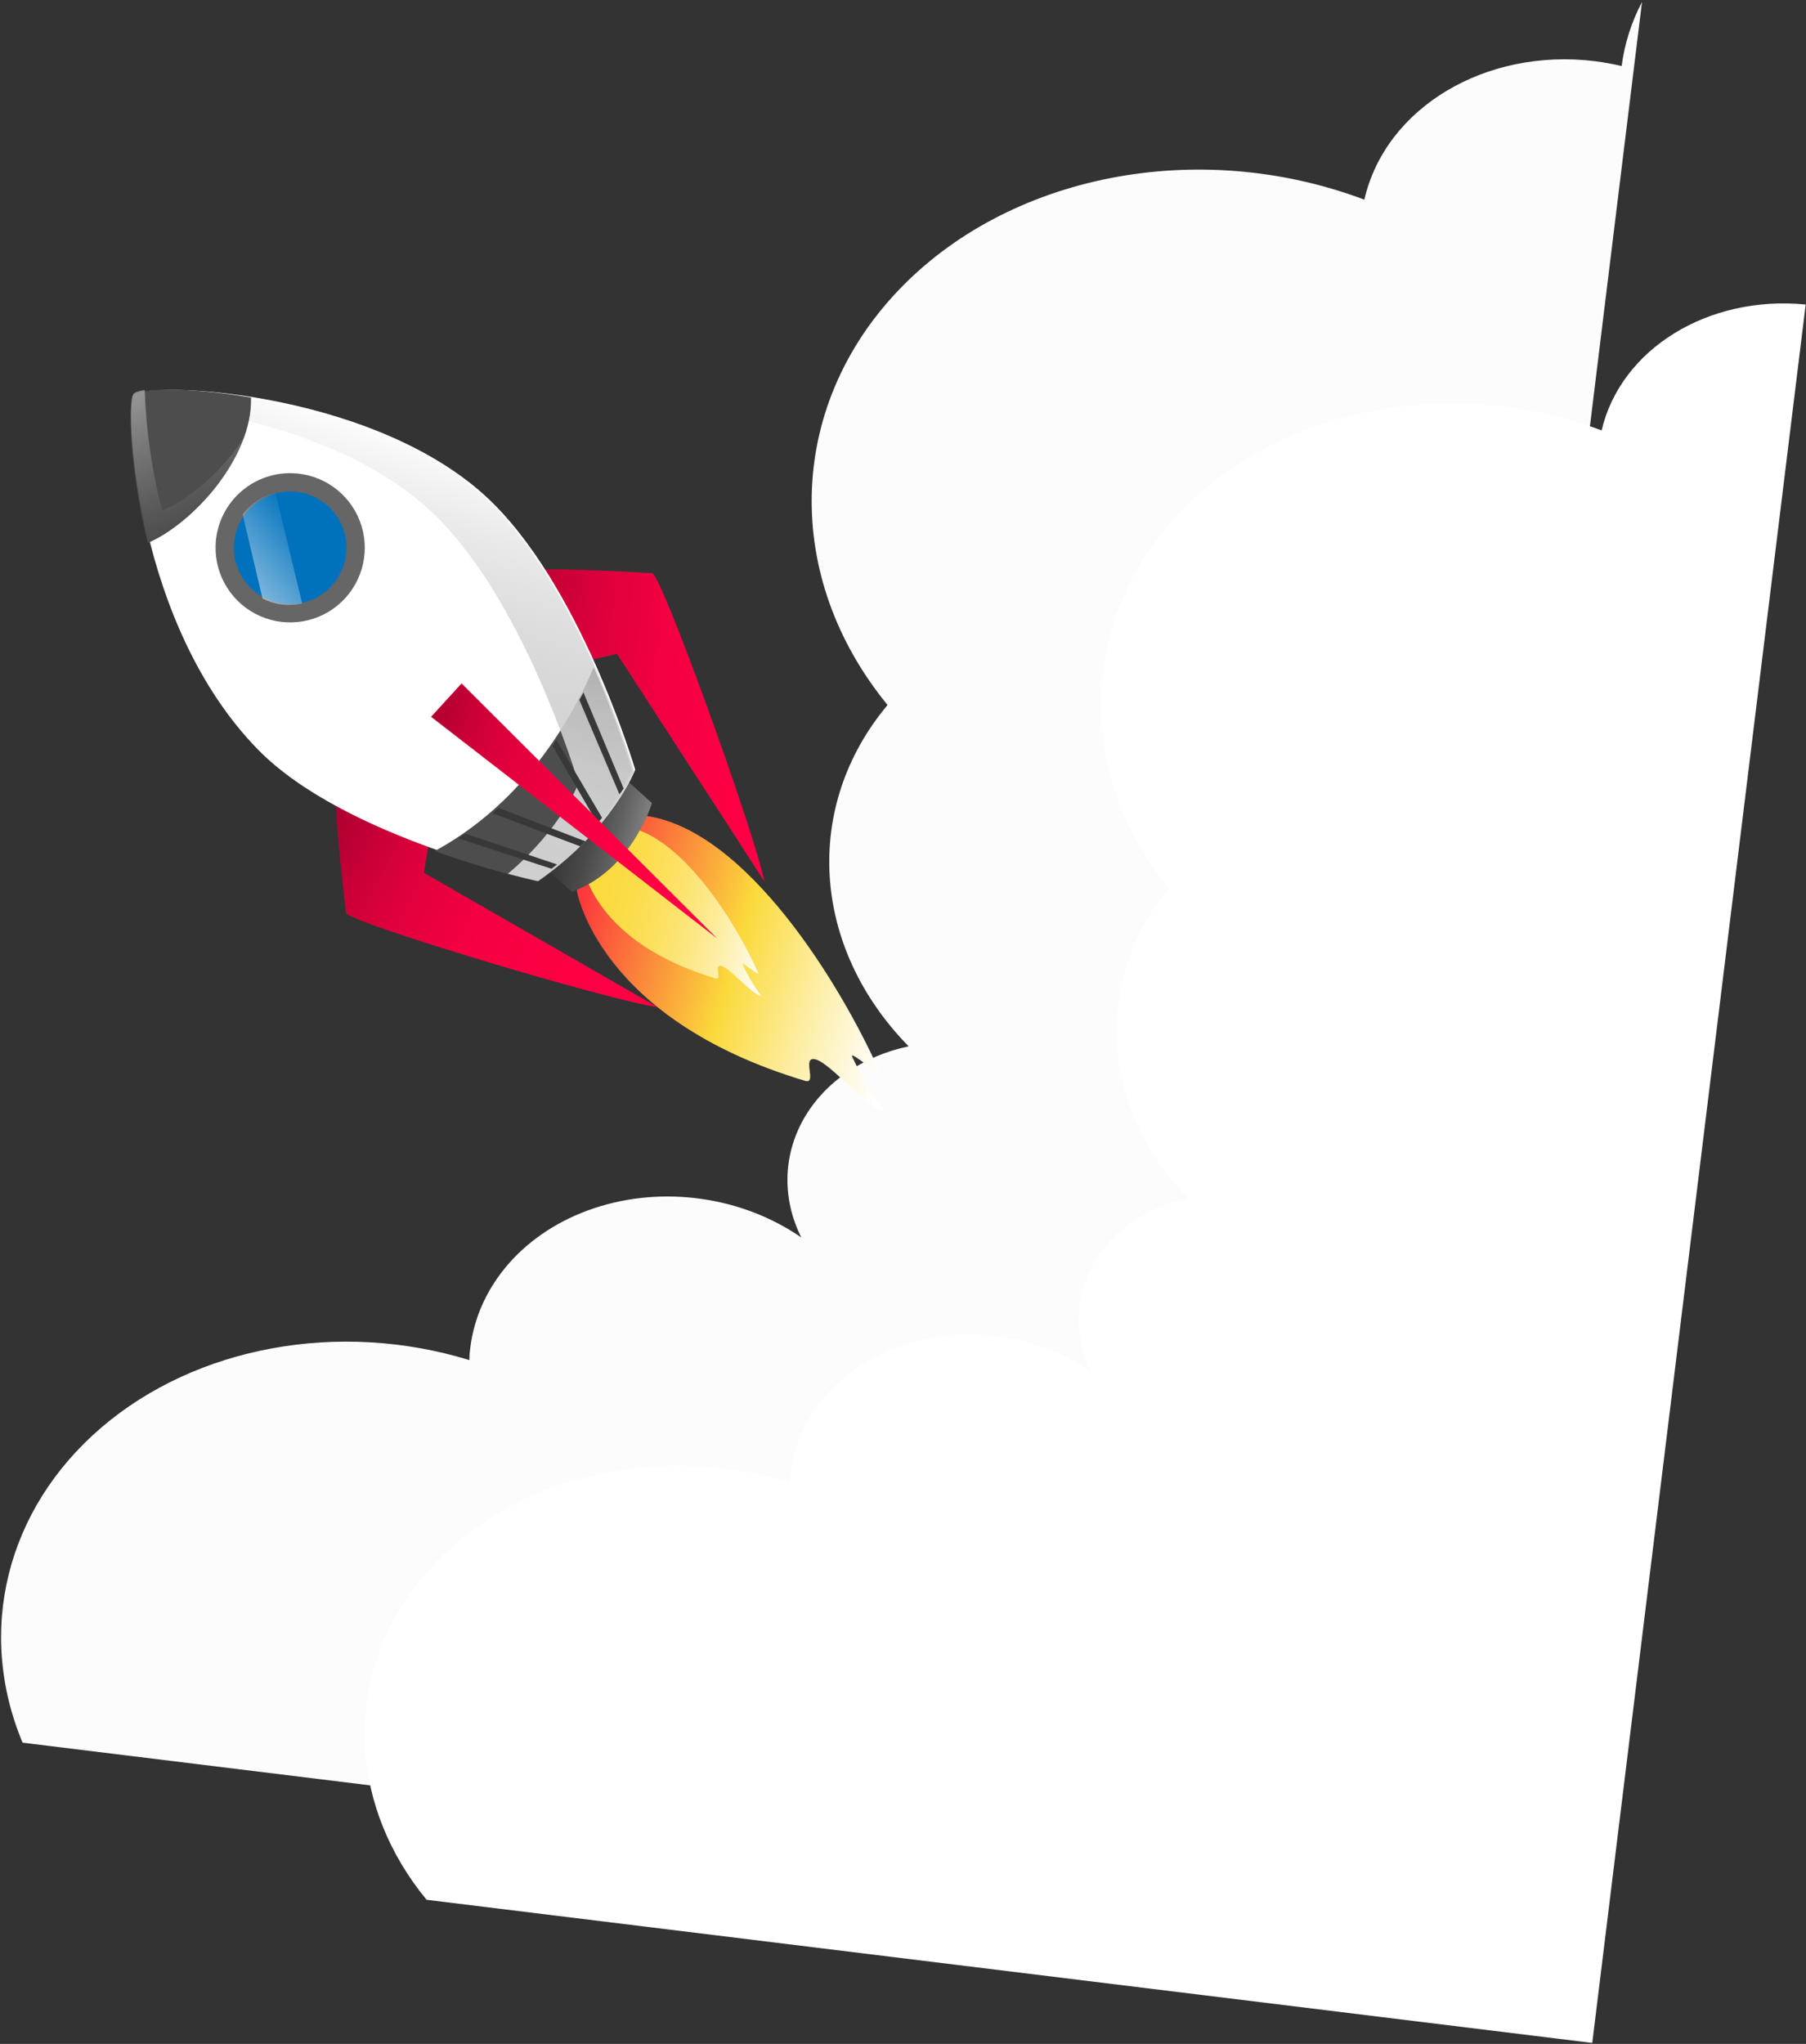
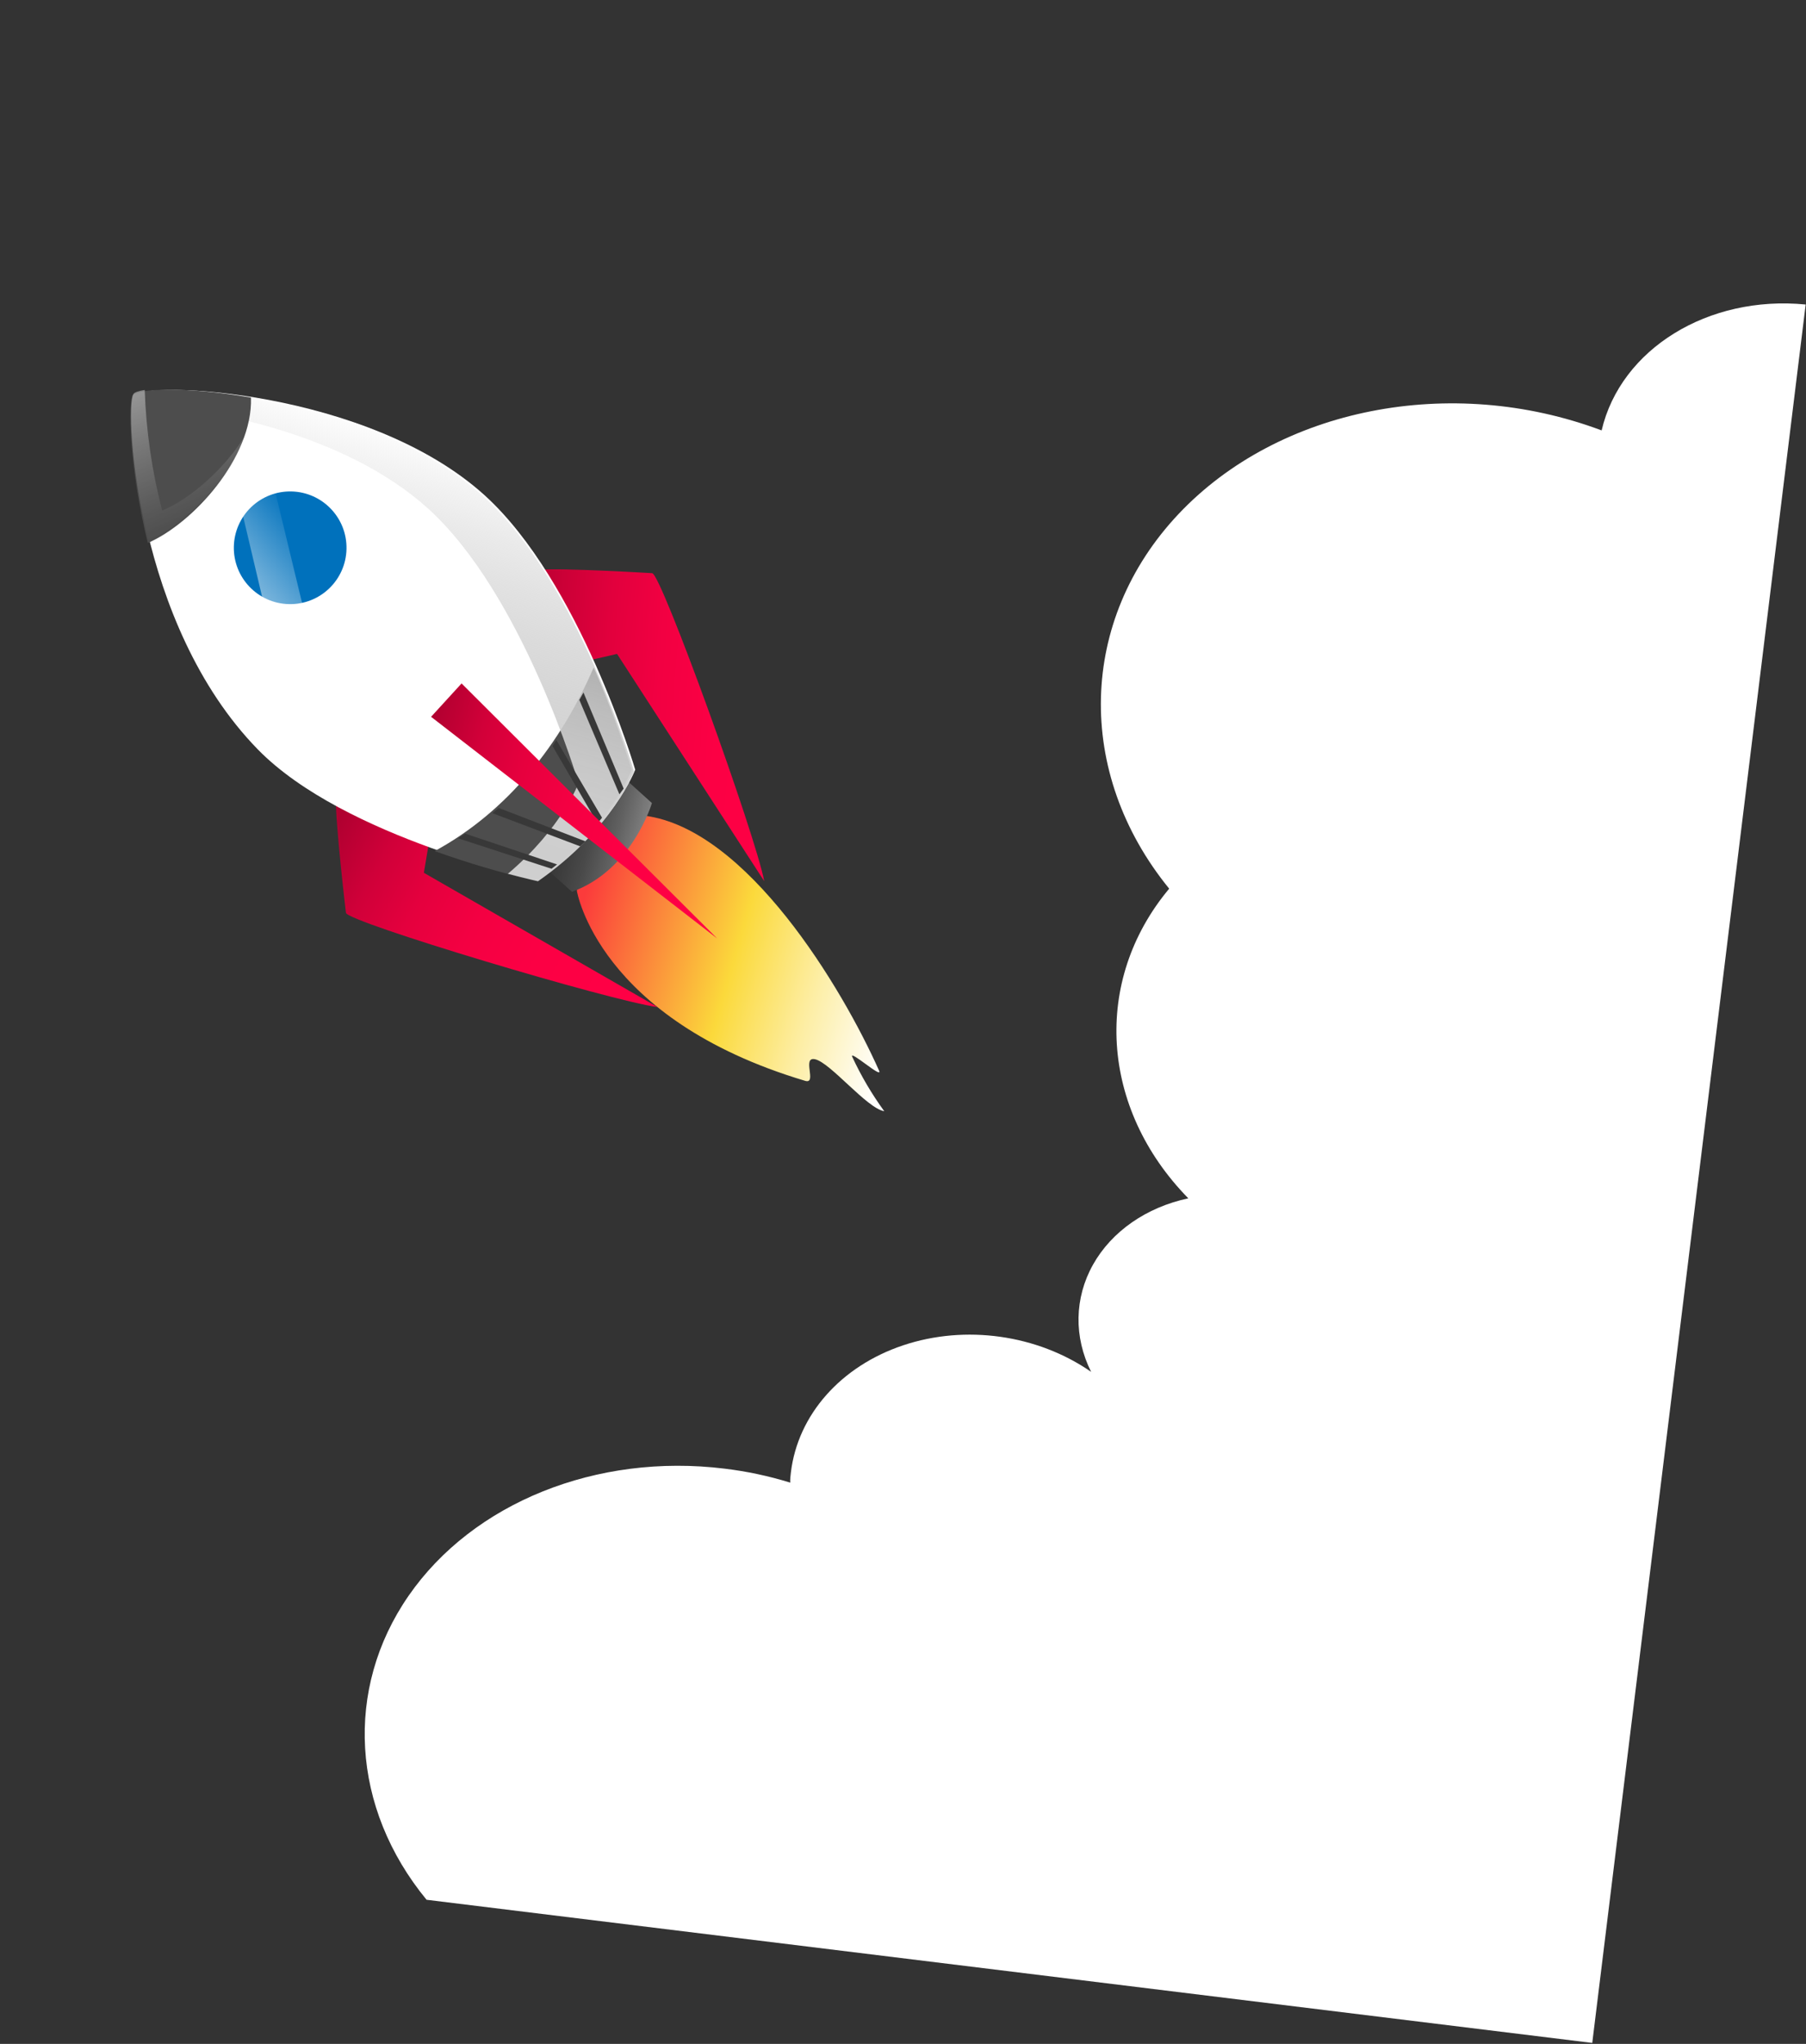
<svg xmlns="http://www.w3.org/2000/svg" width="593px" height="671px" viewBox="0 0 593 671">
  <rect x="0" y="0" width="593" height="671" fill="#333333" stroke="none" />
  <title>Ресурс 1</title>
  <desc>Created with Sketch.</desc>
  <defs>
    <linearGradient x1="-25.96%" y1="69.036%" x2="92.406%" y2="112.338%" id="linearGradient-1">
      <stop stop-color="#FCFCFC" offset="0%" />
      <stop stop-color="#FCFCFC" offset="34.664%" />
      <stop stop-color="#FCFCFC" offset="51%" />
      <stop stop-color="#FCFCFC" offset="65%" />
      <stop stop-color="#FCFCFC" offset="77%" />
      <stop stop-color="#FCFCFC" offset="88%" />
      <stop stop-color="#FCFCFC" offset="92.872%" />
      <stop stop-color="#FCFCFC" offset="100%" />
    </linearGradient>
    <linearGradient x1="13.696%" y1="155.983%" x2="58.658%" y2="28.834%" id="linearGradient-2">
      <stop stop-color="#FFFFFF" offset="0%" />
      <stop stop-color="#FFFFFF" offset="26.845%" />
      <stop stop-color="#FFFFFF" offset="42.576%" />
      <stop stop-color="#FFFFFF" offset="58%" />
      <stop stop-color="#FFFFFF" offset="72%" />
      <stop stop-color="#FFFFFF" offset="81.085%" />
      <stop stop-color="#FFFFFF" offset="87.809%" />
      <stop stop-color="#FFFFFF" offset="100%" />
    </linearGradient>
    <linearGradient x1="34.392%" y1="108.264%" x2="72.758%" y2="1.541%" id="linearGradient-3">
      <stop stop-color="#FFFFFF" offset="0%" />
      <stop stop-color="#FEFAE6" offset="8%" />
      <stop stop-color="#FDEEA5" offset="26%" />
      <stop stop-color="#FBDA3F" offset="51%" />
      <stop stop-color="#FBD93B" offset="52%" />
      <stop stop-color="#FB3B3B" offset="100%" />
    </linearGradient>
    <linearGradient x1="35.296%" y1="111.469%" x2="70.241%" y2="-4.647%" id="linearGradient-4">
      <stop stop-color="#FFFFFF" offset="0%" />
      <stop stop-color="#FEF5CC" offset="14%" />
      <stop stop-color="#FDEDA0" offset="28%" />
      <stop stop-color="#FCE57B" offset="43%" />
      <stop stop-color="#FCE05F" offset="57%" />
      <stop stop-color="#FBDC4B" offset="71%" />
      <stop stop-color="#FBDA3F" offset="86%" />
      <stop stop-color="#FBD93B" offset="100%" />
    </linearGradient>
    <linearGradient x1="37.784%" y1="89.022%" x2="62.221%" y2="10.987%" id="linearGradient-5">
      <stop stop-color="#808080" offset="0%" />
      <stop stop-color="#616161" offset="27%" />
      <stop stop-color="#494949" offset="54%" />
      <stop stop-color="#3B3B3B" offset="79%" />
      <stop stop-color="#363636" offset="100%" />
    </linearGradient>
    <linearGradient x1="39.974%" y1="119.132%" x2="67.539%" y2="-15.538%" id="linearGradient-6">
      <stop stop-color="#FF0045" offset="0%" />
      <stop stop-color="#FC0044" offset="28%" />
      <stop stop-color="#F20042" offset="49%" />
      <stop stop-color="#E2003D" offset="67%" />
      <stop stop-color="#CC0037" offset="84%" />
      <stop stop-color="#B00030" offset="100%" />
    </linearGradient>
    <linearGradient x1="25.453%" y1="105.757%" x2="73.841%" y2="-5.797%" id="linearGradient-7">
      <stop stop-color="#FF0045" offset="0%" />
      <stop stop-color="#FC0044" offset="32%" />
      <stop stop-color="#F40042" offset="52%" />
      <stop stop-color="#E5003E" offset="69%" />
      <stop stop-color="#D00039" offset="84%" />
      <stop stop-color="#B60032" offset="97%" />
      <stop stop-color="#B00030" offset="100%" />
    </linearGradient>
    <linearGradient x1="13.062%" y1="34.764%" x2="87.959%" y2="59.418%" id="linearGradient-8">
      <stop stop-color="#CFCFCF" offset="0%" />
      <stop stop-color="#CFCFCF" stop-opacity="0.99" offset="19%" />
      <stop stop-color="#CFCFCF" stop-opacity="0.94" offset="33%" />
      <stop stop-color="#CFCFCF" stop-opacity="0.86" offset="46%" />
      <stop stop-color="#CFCFCF" stop-opacity="0.75" offset="58%" />
      <stop stop-color="#CFCFCF" stop-opacity="0.61" offset="69%" />
      <stop stop-color="#CFCFCF" stop-opacity="0.43" offset="80%" />
      <stop stop-color="#CFCFCF" stop-opacity="0.23" offset="90%" />
      <stop stop-color="#CFCFCF" stop-opacity="0" offset="100%" />
    </linearGradient>
    <linearGradient x1="5.878%" y1="26.445%" x2="96.452%" y2="85.988%" id="linearGradient-9">
      <stop stop-color="#FFFFFF" offset="0%" />
      <stop stop-color="#FFFFFF" stop-opacity="0" offset="100%" />
    </linearGradient>
    <linearGradient x1="-110.636%" y1="-245.479%" x2="-19.079%" y2="-245.479%" id="linearGradient-10">
      <stop stop-color="#FFFFFF" offset="0%" />
      <stop stop-color="#FFFFFF" stop-opacity="0" offset="100%" />
    </linearGradient>
    <linearGradient x1="32.566%" y1="109.878%" x2="69.847%" y2="-5.558%" id="linearGradient-11">
      <stop stop-color="#FF0045" offset="0%" />
      <stop stop-color="#FD0044" offset="34%" />
      <stop stop-color="#F40042" offset="54%" />
      <stop stop-color="#E6003E" offset="70%" />
      <stop stop-color="#D20039" offset="84%" />
      <stop stop-color="#B90032" offset="96%" />
      <stop stop-color="#B00030" offset="100%" />
    </linearGradient>
    <linearGradient x1="9.149%" y1="61.836%" x2="103.964%" y2="34.42%" id="linearGradient-12">
      <stop stop-color="#FFFFFF" stop-opacity="0" offset="0%" />
      <stop stop-color="#FFFFFF" stop-opacity="0.05" offset="9%" />
      <stop stop-color="#FFFFFF" stop-opacity="0.19" offset="26%" />
      <stop stop-color="#FFFFFF" stop-opacity="0.42" offset="49%" />
      <stop stop-color="#FFFFFF" stop-opacity="0.72" offset="77%" />
      <stop stop-color="#FFFFFF" offset="100%" />
    </linearGradient>
  </defs>
  <g id="Page-1" stroke="none" stroke-width="1" fill="none" fill-rule="evenodd">
    <g id="Ресурс-1" transform="translate(293.65, 306.322) rotate(-83) translate(-293.65, -306.322) translate(-40.35, 34.322)">
      <g id="Group-2" transform="translate(0, 8)">
-         <path d="M35.305,470.422 L667.305,470.422 C660.297,467.766 652.982,466.393 645.618,466.352 C645.948,463.401 646.12,460.43 646.136,457.454 C646.145,421.222 622.546,390.997 591.789,387.846 C605.543,331.151 585.726,270.61 543.166,239.3 C500.606,207.989 445.537,213.438 408.045,252.67 C371.59,229.037 326.111,237.496 297.67,273.2 C292.614,258.499 282.404,247.068 269.652,241.834 C256.9,236.6 242.844,238.069 231.082,245.867 C242.08,224.912 242.549,198.612 232.31,177.134 C222.072,155.656 202.728,142.365 181.756,142.397 C180.436,142.397 179.168,142.397 177.848,142.61 C185.661,98.515 171.43,53.044 141.154,25.366 C110.879,-2.313 69.827,-7.383 35.305,12.293 L35.305,470.422 Z" id="Path" fill="url(#linearGradient-1)" />
        <path d="M0.28,535.864 L575.28,535.864 C574.504,503.732 553.385,477.345 526.091,474.404 C538.482,423.043 520.502,368.251 481.948,339.883 C443.393,311.516 393.505,316.371 359.465,351.803 C326.383,330.414 285.144,338.083 259.326,370.423 C254.726,357.102 245.456,346.75 233.886,342.014 C222.316,337.278 209.567,338.617 198.898,345.689 C208.879,326.689 209.307,302.84 200.016,283.365 C190.725,263.889 173.172,251.838 154.144,251.872 C152.959,251.872 151.774,251.872 150.758,252.07 C152.057,244.852 152.704,237.493 152.688,230.115 C152.706,187.813 131.509,149.455 98.579,132.195 C65.648,114.935 27.141,122.001 0.28,150.234 L0.28,535.864 Z" id="Path" fill="url(#linearGradient-2)" />
      </g>
      <g id="Group-4" transform="translate(378, 138) rotate(-10) translate(-378, -138) translate(253, 20)">
        <g id="Group-3" transform="translate(0, 0)">
          <path d="M77.669,138.962 C77.669,138.962 35.384,143.575 11.485,210.545 C10.048,214.545 19.662,209.741 18.379,214.201 C16.942,219.215 1.392,230.335 0.167,235.962 C5.974,232.18 12.138,228.975 18.57,226.393 C21.06,225.512 10.565,236.096 13.534,234.967 C41.34,224.306 95.134,195.769 101.167,162.466 L92.625,141.202 L77.669,138.962 Z" id="Path" fill="url(#linearGradient-3)" />
-           <path d="M84.646,141.58 C84.646,141.58 60.343,144.244 46.616,182.913 C45.795,185.214 51.312,182.434 50.587,185.022 C49.747,187.917 40.812,194.34 40.125,197.58 C43.454,195.389 46.991,193.534 50.682,192.039 C52.114,191.541 46.081,197.656 47.78,196.985 C63.76,190.85 94.669,174.363 98.125,155.153 L93.218,142.864 L84.646,141.58 Z" id="Path" fill="url(#linearGradient-4)" />
          <path d="M105.19,165.073 C105.19,165.073 83.541,157.48 77.464,137.322 L87.738,127.073 L115.464,154.823 L105.19,165.073 Z" id="Path" fill="url(#linearGradient-5)" />
          <path d="M183.646,131.555 C183.839,140.156 180.546,169.102 180.546,169.102 C180.372,172.033 92.978,198.491 77.654,200.555 L154.682,156.2 L151.873,140.194 C159.875,138.42 183.646,131.555 183.646,131.555 Z" id="Path" fill="url(#linearGradient-6)" />
          <path d="M112.203,61.527 C103.581,60.931 74.469,62.854 74.469,62.854 C71.511,62.854 40.968,148.3 38.203,163.413 L86.241,89.099 L102.132,92.618 C104.219,84.715 112.203,61.527 112.203,61.527 Z" id="Path" fill="url(#linearGradient-7)" />
          <path d="M82.008,126.688 C82.008,126.688 98.964,63.635 129.565,36.753 C172.734,-1.182 243.386,-0.606 247.639,2.445 C252.451,5.898 245.715,78.871 209.051,115.424 C179.085,145.262 116.42,160.171 116.42,160.171 C116.42,160.171 97.674,152.016 82.008,126.688 Z" id="Path" fill="#FFFFFF" />
-           <path d="M219.525,52.648 C218.795,62.531 212.183,71 202.774,74.107 C193.364,77.213 183.01,74.346 176.539,66.841 C170.068,59.336 168.755,48.672 173.212,39.822 C177.67,30.972 187.02,25.678 196.902,26.41 C203.383,26.885 209.409,29.917 213.653,34.839 C217.897,39.76 220.009,46.168 219.525,52.648 Z" id="Path" fill="#666666" />
          <path d="M93.174,93.022 C88.707,103.661 84.866,114.545 81.667,125.619 C97.508,150.93 116.439,159.022 116.439,159.022 C128.049,156.112 139.477,152.539 150.667,148.322 C126.196,136.223 104.894,117.623 93.174,93.022 Z" id="Path" fill="#4D4D4D" />
          <path d="M213.543,52.21 C212.787,62.399 203.916,70.046 193.728,69.292 C183.539,68.537 175.891,59.666 176.645,49.478 C177.398,39.29 186.269,31.641 196.457,32.394 C201.351,32.756 205.901,35.047 209.105,38.763 C212.309,42.48 213.905,47.317 213.543,52.21 Z" id="Path" fill="#0071BC" />
          <path d="M247.138,2.383 C246.468,2.03 245.737,1.809 244.983,1.732 C242.596,26.415 231.703,70.784 205.568,96.75 C175.603,126.527 112.959,141.348 112.959,141.348 C112.959,141.348 98.582,135.163 84.475,116.627 C82.551,122.64 81.512,126.374 81.512,126.374 C97.197,151.651 115.942,159.732 115.942,159.732 C115.942,159.732 178.605,144.91 208.551,115.133 C245.271,78.654 251.95,5.83 247.138,2.383 Z" id="Path" fill="url(#linearGradient-8)" />
          <path d="M206.906,35.827 L178.947,40.901 C176.671,44.782 175.858,49.377 176.659,53.827 L213.358,46.974 C212.544,42.604 210.262,38.661 206.906,35.827 Z" id="Path" fill="url(#linearGradient-9)" opacity="0.5" />
          <path d="M214.504,51.226 L178.504,57.347 C180.04,60.591 182.539,63.33 185.688,65.226 L210.714,60.843 C212.933,58.061 214.25,54.717 214.504,51.226 Z" id="Path" fill="url(#linearGradient-10)" opacity="0.5" />
          <polygon id="Path" fill="#383838" points="86.695 132.914 85.376 131.022 96.963 100.914 98.376 103.318" />
          <polygon id="Path" fill="#383838" points="101.237 148.462 99.468 146.878 125.583 133.462 127.468 134.831" />
          <polygon id="Path" fill="#383838" points="93.78 142.597 92.233 140.805 104.61 112.597 106.233 114.721" />
          <polygon id="Path" fill="#383838" points="110.426 156.047 108.604 154.567 140.258 143.047 142.604 144.527" />
          <polygon id="Path" fill="url(#linearGradient-11)" points="137.26 94.142 147.673 104.713 59.673 184.142" />
          <path d="M245.018,40.58 C249.724,19.897 250.016,3.407 247.74,1.828 C245.465,0.249 224.695,-0.635 199.122,4.254 C204.606,19.126 225.123,40.128 245.018,40.58 Z" id="Path" fill="#4D4D4D" />
        </g>
        <g id="Group" opacity="0.4" transform="translate(199.992, 0.465)" fill="url(#linearGradient-12)">
          <path d="M9.5,9.044 C22.604,6.369 35.968,5.146 49.346,5.396 C49.135,3.268 48.731,1.919 48.173,1.596 C45.942,2.70339306e-14 25.385,-0.893 0.096,4.047 C4.365,16.017 17.981,31.73 33.25,38 C22.058,30.286 12.865,18.487 9.5,9.044 Z" id="Path" />
        </g>
      </g>
    </g>
  </g>
</svg>